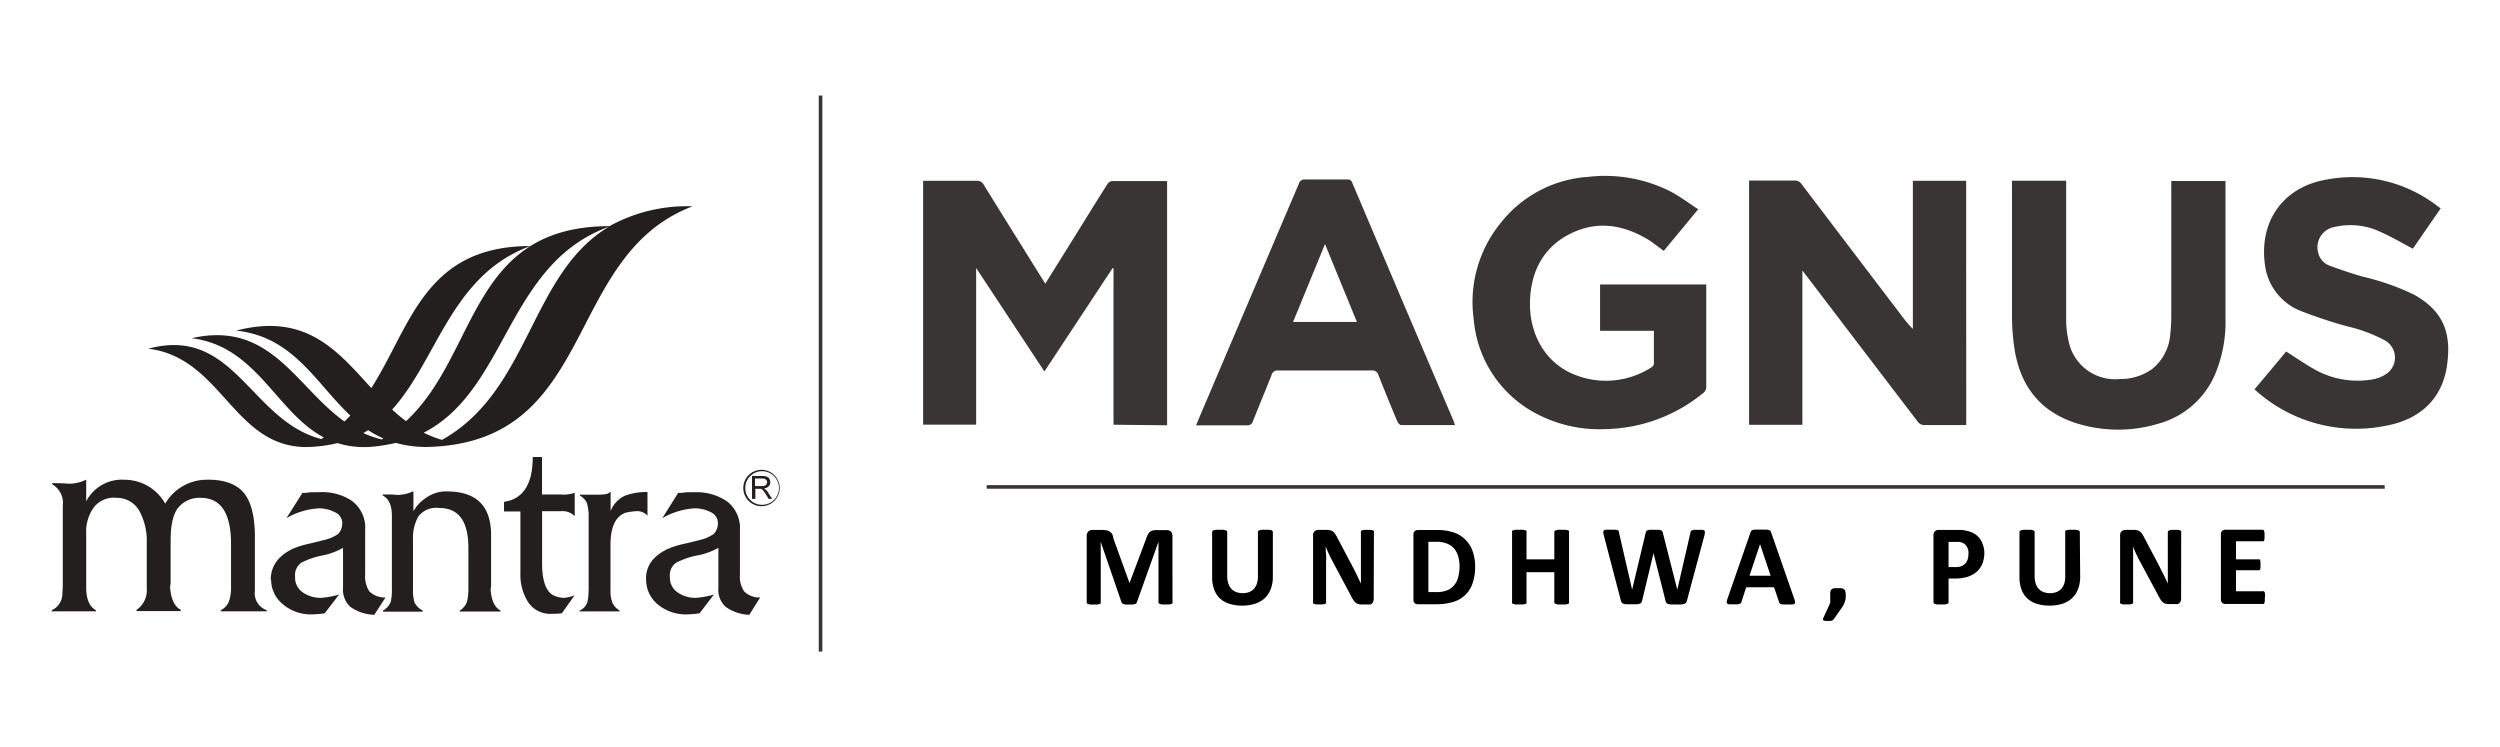
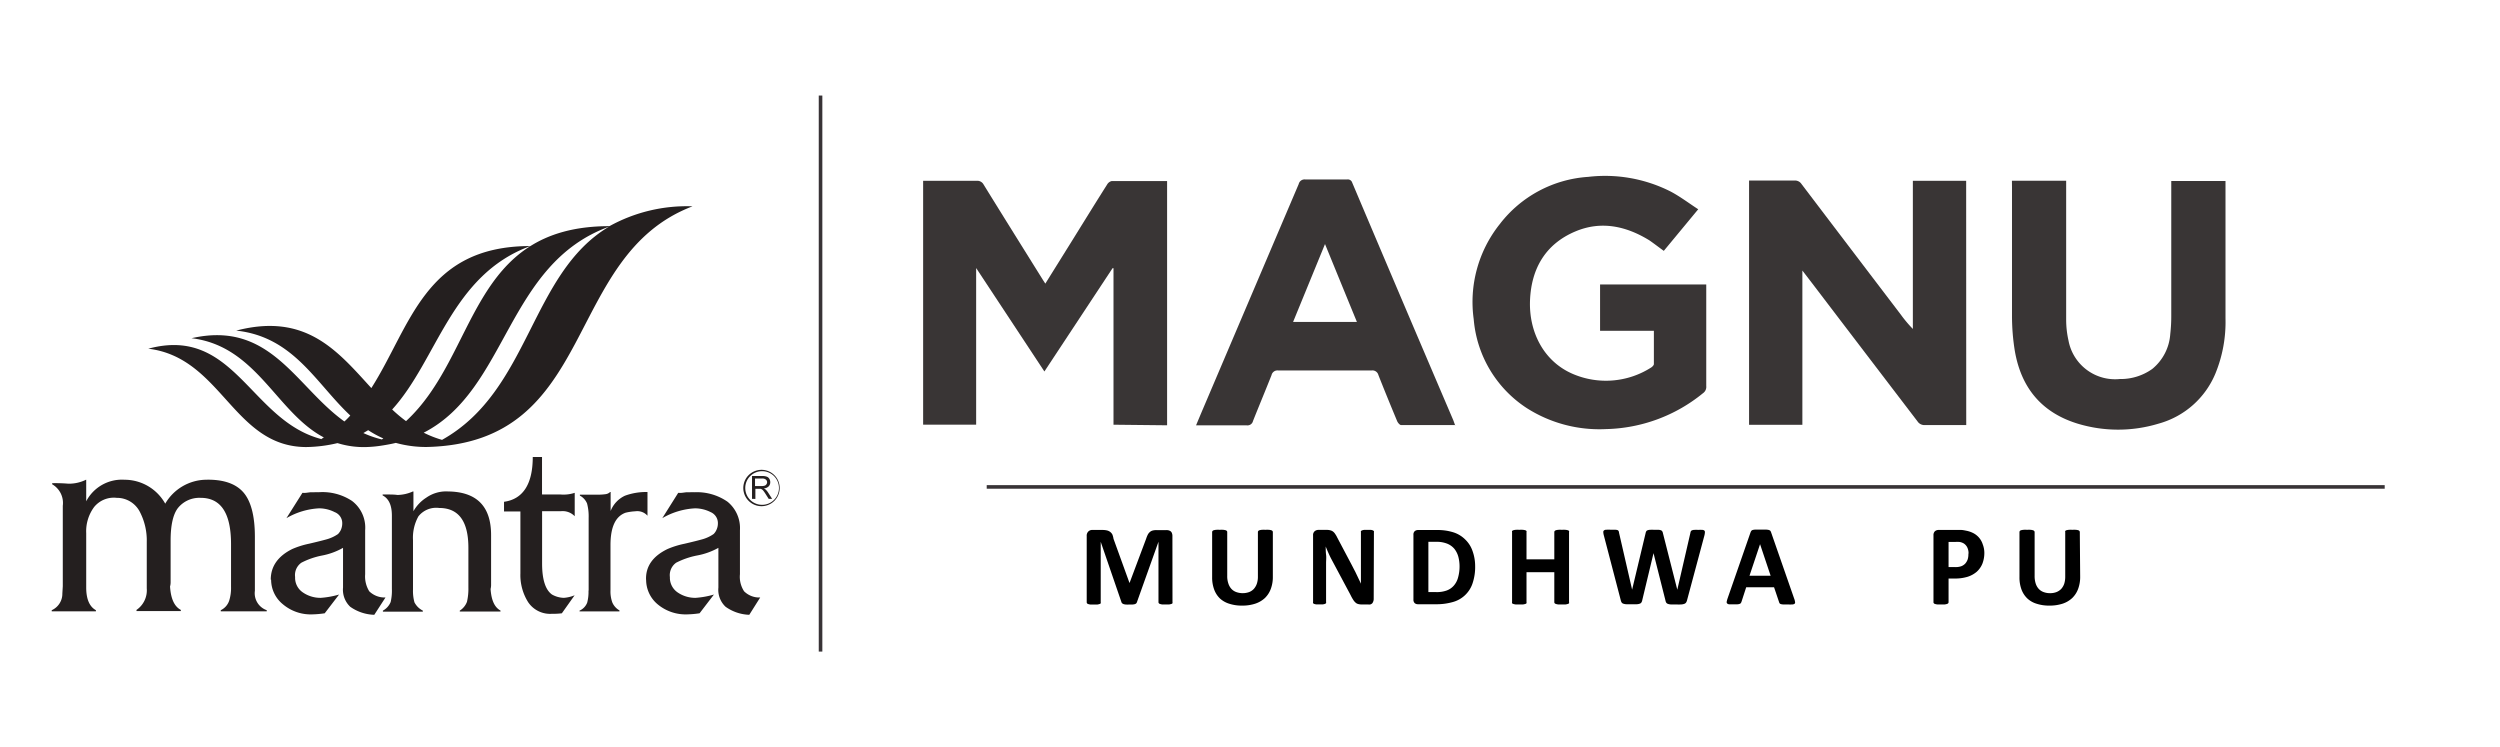
<svg xmlns="http://www.w3.org/2000/svg" viewBox="0 0 348 104">
  <defs>
    <style>.cls-1{fill:none;stroke:#383336;stroke-miterlimit:10;stroke-width:0.5px;}.cls-2{fill:#241f1f;fill-rule:evenodd;}.cls-3{fill:#393535;}</style>
  </defs>
  <g id="Layer_3" data-name="Layer 3">
    <line class="cls-1" x1="114.22" y1="13.3" x2="114.22" y2="90.7" />
    <path class="cls-2" d="M53.15,61.17l.21-.14a14.73,14.73,0,0,1-2.11-1.15l-.67.4a13.9,13.9,0,0,0,2.57.89m8.38.06a14.7,14.7,0,0,1-2.55-1c11.71-6,11.49-23.47,25.8-28.68-11,6.54-11,22.84-23.25,29.68m28.4,19.46c-.06-1.85.94-3.28,3-4.27a12.1,12.1,0,0,1,2.35-.73c1.07-.25,1.92-.46,2.52-.63a5.17,5.17,0,0,0,1.53-.72,1.79,1.79,0,0,0,.4-.58,2.08,2.08,0,0,0,.2-.87,1.66,1.66,0,0,0-1-1.6,4.86,4.86,0,0,0-2.18-.53,10.05,10.05,0,0,0-4.56,1.37l2.22-3.53a2.66,2.66,0,0,0,.52,0l.62-.08c.21,0,.4,0,.54,0a4.55,4.55,0,0,1,.58,0,7.48,7.48,0,0,1,4.6,1.32A4.73,4.73,0,0,1,103,73.81v6.12a3.67,3.67,0,0,0,.58,2.38,3,3,0,0,0,2.24.86l-1.52,2.41A6,6,0,0,1,101,84.46a3.23,3.23,0,0,1-1-2.67V76.26A9.67,9.67,0,0,1,97,77.33a10.92,10.92,0,0,0-2.88,1,2.12,2.12,0,0,0-.87,2,2.47,2.47,0,0,0,1,2.08,4.31,4.31,0,0,0,2.58.81,12.07,12.07,0,0,0,2.55-.46l-2,2.61a13.25,13.25,0,0,1-1.68.15,6.08,6.08,0,0,1-4.19-1.43,4.45,4.45,0,0,1-1.57-3.4m-8,1.5V72.09a7,7,0,0,0-.22-2,2.19,2.19,0,0,0-1-1.1v-.13h.88c.39,0,.87,0,1.42,0a8.3,8.3,0,0,0,1.27-.07,1.07,1.07,0,0,0,.63-.3H85v2.64A3.91,3.91,0,0,1,87,69a8.54,8.54,0,0,1,3.13-.51v3.3a1.88,1.88,0,0,0-1.67-.62,7.48,7.48,0,0,0-1.38.2c-1.4.5-2.1,2-2.1,4.5v6.28a4.55,4.55,0,0,0,.25,1.7,2.35,2.35,0,0,0,1,1.12v.14H80.67V85a2,2,0,0,0,1.07-1.12,5.84,5.84,0,0,0,.18-1.65m-9.48-2.33v-8.7H70.16V69.85c2.65-.37,4-2.47,4-6.24h1.29v5.22H78a4.92,4.92,0,0,0,2-.23h0v3.26h0a2.32,2.32,0,0,0-1.93-.7H75.46v7.28c0,2.22.46,3.67,1.38,4.32a3.54,3.54,0,0,0,1.65.46,4.79,4.79,0,0,0,1.5-.36l-1.78,2.51a9.37,9.37,0,0,1-1.37.07,3.68,3.68,0,0,1-3.33-1.63,7.08,7.08,0,0,1-1.07-4M54.55,81.92V71.78c0-1.43-.42-2.37-1.29-2.82v-.13c1,0,1.67,0,2.05.07a5.51,5.51,0,0,0,2.17-.49h.07v2.75a5.38,5.38,0,0,1,1.81-1.9,4.79,4.79,0,0,1,3-.85q6,.07,6,6.07v6.91a2.35,2.35,0,0,1-.07.6c.1,1.55.55,2.55,1.38,3v.14H64V85a2.51,2.51,0,0,0,1-1.22,8,8,0,0,0,.2-2V76.26q0-5.55-4.07-5.55a3.16,3.16,0,0,0-2.89,1.17,6.12,6.12,0,0,0-.75,3.31v6.87a6,6,0,0,0,.2,1.78A2.65,2.65,0,0,0,58.86,85v.14H53.3V85a2.42,2.42,0,0,0,1.08-1.2,7,7,0,0,0,.17-1.84M37.69,80.69c0-1.85,1-3.28,3-4.27A11.87,11.87,0,0,1,43,75.69c1.07-.25,1.92-.46,2.52-.63a5.29,5.29,0,0,0,1.53-.72,2.16,2.16,0,0,0,.4-.58,2.24,2.24,0,0,0,.19-.87,1.64,1.64,0,0,0-1.05-1.6,4.79,4.79,0,0,0-2.17-.53,10,10,0,0,0-4.55,1.37l2.23-3.53a2.47,2.47,0,0,0,.5,0l.62-.08c.22,0,.4,0,.55,0a4.29,4.29,0,0,1,.57,0A7.44,7.44,0,0,1,49,69.73a4.66,4.66,0,0,1,1.83,4.08v6.12a3.94,3.94,0,0,0,.57,2.38,3.07,3.07,0,0,0,2.26.86L52.1,85.58a6.09,6.09,0,0,1-3.35-1.12,3.26,3.26,0,0,1-1-2.67V76.26a9.48,9.48,0,0,1-2.92,1.07,10.65,10.65,0,0,0-2.88,1,2.1,2.1,0,0,0-.87,2,2.44,2.44,0,0,0,1,2.08,4.3,4.3,0,0,0,2.57.81,12,12,0,0,0,2.55-.46l-2,2.61a13.57,13.57,0,0,1-1.68.15,6,6,0,0,1-4.17-1.43,4.4,4.4,0,0,1-1.61-3.4m-29,.92V70.41a3,3,0,0,0-1.48-3v-.15a21.73,21.73,0,0,1,2.26.07,5.38,5.38,0,0,0,2.45-.55H12v3a5.6,5.6,0,0,1,5.33-3A6.49,6.49,0,0,1,23,70.11a6.69,6.69,0,0,1,5.58-3.33c2.37-.07,4.13.48,5.23,1.68s1.67,3.3,1.67,6.26v7.52a2.5,2.5,0,0,0,1.65,2.7v.16h-6.4v-.16a2.27,2.27,0,0,0,1.17-1.32,5.87,5.87,0,0,0,.26-1.94V75.74c0-4.3-1.4-6.44-4.23-6.44a3.82,3.82,0,0,0-3.18,1.44c-.67.89-1,2.4-1,4.52V81a2.16,2.16,0,0,1-.08.64c.11,1.71.6,2.78,1.5,3.26v.16H19v-.16a3.31,3.31,0,0,0,1.43-3V75.42a8.63,8.63,0,0,0-1-4.24,3.58,3.58,0,0,0-3.18-1.88,3.53,3.53,0,0,0-3.15,1.28A5.68,5.68,0,0,0,12,74.21v7.56c0,1.62.45,2.67,1.35,3.17v.16H7.2v-.16a2.51,2.51,0,0,0,1.48-2.33Zm99-15.34a2.35,2.35,0,0,0-3.31,0,2.34,2.34,0,0,0,0,3.32,2.35,2.35,0,0,0,3.31,0,2.34,2.34,0,0,0,0-3.32M106,65.4a2.53,2.53,0,0,1,1.79,4.32,2.53,2.53,0,0,1-3.58-3.58A2.56,2.56,0,0,1,106,65.4m-.9,2.26H106a1.36,1.36,0,0,0,.45-.06.46.46,0,0,0,.24-.19.48.48,0,0,0-.08-.65.74.74,0,0,0-.51-.15h-1Zm-.42,1.78V66.26h1.41a1.74,1.74,0,0,1,.64.09.66.66,0,0,1,.36.3.86.86,0,0,1,.13.48.8.8,0,0,1-.22.57,1.05,1.05,0,0,1-.68.29,1.33,1.33,0,0,1,.26.16,2.25,2.25,0,0,1,.35.43l.55.86H107l-.42-.66a5.26,5.26,0,0,0-.3-.44,1,1,0,0,0-.21-.21.88.88,0,0,0-.2-.09h-.72v1.41ZM44.77,61.13c-9.92-2.55-12.12-15.84-24.13-12.59,10.23,1.23,11.83,13.68,22,13.69l-.07,0a19.69,19.69,0,0,0,4.41-.55,12.22,12.22,0,0,0,4,.55h0A17,17,0,0,0,53.31,62c.62-.1,1.22-.21,1.79-.35a15.7,15.7,0,0,0,4.35.57l-.05,0c23.88-.53,18.84-26.58,37-33.5a22.25,22.25,0,0,0-11.56,2.76c-19.55,0-18.24,17.85-28.32,27.14A20,20,0,0,1,54.59,57c6.3-6.91,8.18-18.69,19.23-22.75-14.72,0-16.63,11.14-22.13,19.77-4.7-5.15-9.08-10.54-18.81-8,8,.86,11.08,7.33,15.88,11.82a10.7,10.7,0,0,1-.82.83c-6.79-4.86-10.3-14.1-21.28-11.59,9.09,1.09,11.79,10.33,18.42,13.81l-.31.19" />
    <line class="cls-1" x1="137.35" y1="67.78" x2="331.95" y2="67.78" />
    <path class="cls-3" d="M155,59.12V37.33l-.13,0-9.49,14.38-9.5-14.4V59.11H128.5V25.17c.22,0,.43,0,.65,0,2.26,0,4.52,0,6.78,0a1,1,0,0,1,1,.54c2.76,4.47,5.55,8.93,8.33,13.39l.25.38,3.74-6c1.62-2.61,3.23-5.22,4.87-7.81a1,1,0,0,1,.64-.47c2.55,0,5.1,0,7.7,0v34Z" />
    <path class="cls-3" d="M273.7,59.17h-3.47c-.81,0-1.63,0-2.44,0a1.16,1.16,0,0,1-.77-.38q-7.36-9.63-14.7-19.27l-1.43-1.86V59.13h-7.42v-34h2.17c1.38,0,2.76,0,4.14,0a1.09,1.09,0,0,1,1,.5q6.9,9.09,13.81,18.16a17.91,17.91,0,0,0,1.68,2V25.17h7.42Z" />
    <path class="cls-3" d="M236.4,29.12l-4.8,5.8c-.69-.5-1.34-1-2-1.46-3.25-2-6.73-2.76-10.32-1.24-4.14,1.75-6.11,5.15-6.3,9.54s1.87,8.56,6,10.31a11.69,11.69,0,0,0,10.84-.9c.17-.1.39-.32.4-.48,0-1.53,0-3.06,0-4.64h-7.49V39.6h14.78c0,.21,0,.43,0,.65,0,4.5,0,9,0,13.48a1.07,1.07,0,0,1-.45,1,22.1,22.1,0,0,1-13.5,5,18.81,18.81,0,0,1-11.06-2.94,16.37,16.37,0,0,1-7.36-12.36,17.38,17.38,0,0,1,3.61-13.21,16.9,16.9,0,0,1,12.33-6.6,20.19,20.19,0,0,1,11.49,2.05c1.3.69,2.49,1.59,3.79,2.44" />
    <path class="cls-3" d="M280.06,25.16h7.55V26c0,6.17,0,12.33,0,18.5a13.24,13.24,0,0,0,.32,2.88,6.6,6.6,0,0,0,7.15,5.38,7.56,7.56,0,0,0,4.51-1.4,6.86,6.86,0,0,0,2.51-4.85,22.1,22.1,0,0,0,.14-2.7c0-5.92,0-11.83,0-17.75v-.86h7.55v.73c0,6.15,0,12.29,0,18.43a18.88,18.88,0,0,1-1.39,7.6,12,12,0,0,1-7.89,7,19.39,19.39,0,0,1-11.34,0c-5-1.55-7.83-5-8.71-10.13a30.52,30.52,0,0,1-.39-4.78c0-6,0-12,0-18Z" />
    <path class="cls-3" d="M202.57,59.17c-2.57,0-5,0-7.53,0-.19,0-.45-.31-.55-.53-.89-2.14-1.77-4.28-2.62-6.44a.85.85,0,0,0-.94-.63q-6.5,0-13,0a.84.84,0,0,0-.93.64c-.84,2.13-1.73,4.25-2.58,6.39a.79.79,0,0,1-.87.61c-2.12,0-4.25,0-6.37,0-.2,0-.39,0-.69,0,.38-.91.73-1.75,1.09-2.59q6.6-15.51,13.2-31a.84.84,0,0,1,.92-.64c1.95,0,3.89,0,5.83,0a.64.64,0,0,1,.7.45q7,16.54,14.07,33.07c.09.23.16.46.28.76M184.43,34,180,44.81h8.88c-1.48-3.6-2.92-7.13-4.44-10.84" />
-     <path class="cls-3" d="M313.83,54.2c1.51-1.82,3-3.56,4.4-5.27,1.29.82,2.51,1.67,3.8,2.4a12.18,12.18,0,0,0,8.29,1.47,4.76,4.76,0,0,0,1.74-.68,2.74,2.74,0,0,0,0-4.69,21.15,21.15,0,0,0-5.31-2,63.53,63.53,0,0,1-6.34-2.09A7.94,7.94,0,0,1,315.3,37c-.9-6.13,2.46-10.95,8.54-12a19.38,19.38,0,0,1,15.63,3.82l.27.19-3.87,5.61c-1.47-.77-2.86-1.6-4.34-2.26a9.8,9.8,0,0,0-6.59-.76,2.86,2.86,0,0,0-2.23,3.64A2.49,2.49,0,0,0,324.34,37q2.25.84,4.55,1.51A33.82,33.82,0,0,1,336,41c4.46,2.46,5.16,5.78,4.65,9.69-.6,4.64-3.59,7.66-8.51,8.57a20.91,20.91,0,0,1-17.94-4.73l-.37-.32" />
    <path d="M163.21,83.83a.23.23,0,0,1,0,.14.28.28,0,0,1-.16.1,1.61,1.61,0,0,1-.31.07l-.49,0-.48,0a1.48,1.48,0,0,1-.3-.07.32.32,0,0,1-.16-.1.24.24,0,0,1-.05-.14V75.41h0l-3,8.41a.4.4,0,0,1-.1.17.55.55,0,0,1-.2.11,2,2,0,0,1-.32.05h-.46a3.1,3.1,0,0,1-.46,0,1.22,1.22,0,0,1-.32-.06.56.56,0,0,1-.19-.11.31.31,0,0,1-.1-.15l-2.89-8.41h0v8.42a.23.23,0,0,1,0,.14.31.31,0,0,1-.17.1,1.67,1.67,0,0,1-.3.07l-.49,0-.48,0a1.61,1.61,0,0,1-.31-.07.25.25,0,0,1-.15-.1.24.24,0,0,1-.05-.14V74.61a.81.81,0,0,1,.22-.62.74.74,0,0,1,.57-.22h1.38a2.93,2.93,0,0,1,.63.06,1.24,1.24,0,0,1,.45.2,1.14,1.14,0,0,1,.32.37A2.7,2.7,0,0,1,155,75l2.23,6.16h0L159.54,75a4,4,0,0,1,.23-.57,1.22,1.22,0,0,1,.29-.37.92.92,0,0,1,.39-.21,2,2,0,0,1,.52-.06h1.41a1,1,0,0,1,.37.06A.68.68,0,0,1,163,74a.59.59,0,0,1,.15.27,1,1,0,0,1,.05.35Z" />
    <path d="M177.18,80.26a4.74,4.74,0,0,1-.28,1.7,3.4,3.4,0,0,1-.82,1.28,3.68,3.68,0,0,1-1.35.79,5.68,5.68,0,0,1-1.83.27,5.56,5.56,0,0,1-1.75-.25,3.39,3.39,0,0,1-1.32-.73,3.3,3.3,0,0,1-.81-1.24,4.78,4.78,0,0,1-.29-1.73V74.06a.24.24,0,0,1,.05-.14.32.32,0,0,1,.17-.11,1.84,1.84,0,0,1,.32-.06,3.74,3.74,0,0,1,.52,0,3.43,3.43,0,0,1,.5,0,1.84,1.84,0,0,1,.32.06.32.32,0,0,1,.17.11.19.19,0,0,1,.05.14v6.11a3.07,3.07,0,0,0,.16,1.06,2,2,0,0,0,.43.75,1.7,1.7,0,0,0,.68.44,2.69,2.69,0,0,0,1.77,0,1.78,1.78,0,0,0,.66-.44,2.14,2.14,0,0,0,.42-.72,3,3,0,0,0,.15-1V74.06a.24.24,0,0,1,.05-.14.32.32,0,0,1,.17-.11,1.67,1.67,0,0,1,.32-.06,3.68,3.68,0,0,1,.51,0,3.43,3.43,0,0,1,.5,0,1.7,1.7,0,0,1,.31.06.32.32,0,0,1,.17.11.24.24,0,0,1,.05.14Z" />
    <path d="M191.22,83.38a.88.88,0,0,1-.06.33A.81.81,0,0,1,191,84a.72.72,0,0,1-.26.14,1,1,0,0,1-.3,0h-.89a1.77,1.77,0,0,1-.49-.06.84.84,0,0,1-.37-.2,1.72,1.72,0,0,1-.33-.4,5.89,5.89,0,0,1-.36-.65L185.42,78c-.15-.28-.31-.59-.46-.93s-.29-.65-.42-1h0c0,.39,0,.77.05,1.15s0,.77,0,1.18v5.41a.23.23,0,0,1,0,.14.37.37,0,0,1-.15.11,1.48,1.48,0,0,1-.3.07l-.47,0-.46,0a1.37,1.37,0,0,1-.29-.07.27.27,0,0,1-.14-.11.23.23,0,0,1,0-.14v-9.3a.69.69,0,0,1,.22-.56.81.81,0,0,1,.54-.19h1.12a1.9,1.9,0,0,1,.52.06,1,1,0,0,1,.37.17,1.21,1.21,0,0,1,.3.33,3.42,3.42,0,0,1,.3.52l2,3.78.35.68q.18.33.33.66c.11.22.21.44.31.65s.21.43.3.64h0c0-.37,0-.76,0-1.17s0-.79,0-1.15V74.08a.24.24,0,0,1,0-.14.34.34,0,0,1,.16-.11,1,1,0,0,1,.29-.07l.48,0,.45,0a.81.81,0,0,1,.28.07.37.37,0,0,1,.15.11.32.32,0,0,1,0,.14Z" />
    <path d="M205.34,78.79a7.08,7.08,0,0,1-.37,2.44,4,4,0,0,1-2.76,2.58,8.23,8.23,0,0,1-2.37.3h-2.46a.68.68,0,0,1-.45-.15.65.65,0,0,1-.18-.51v-9a.63.63,0,0,1,.18-.51.69.69,0,0,1,.45-.16H200a7.25,7.25,0,0,1,2.34.33,4.08,4.08,0,0,1,1.63,1,4,4,0,0,1,1,1.57A6.2,6.2,0,0,1,205.34,78.79Zm-2.17.07A5.33,5.33,0,0,0,203,77.5a3.08,3.08,0,0,0-.55-1.1,2.55,2.55,0,0,0-1-.72,4,4,0,0,0-1.56-.26h-1.06v7h1.09a4.06,4.06,0,0,0,1.45-.22,2.41,2.41,0,0,0,1-.68,2.79,2.79,0,0,0,.59-1.12A5.65,5.65,0,0,0,203.17,78.86Z" />
    <path d="M218.41,83.83a.19.19,0,0,1,0,.14.31.31,0,0,1-.17.1,1.73,1.73,0,0,1-.32.07l-.5,0-.52,0a1.73,1.73,0,0,1-.32-.07.4.4,0,0,1-.17-.1.24.24,0,0,1-.05-.14V79.65h-3.87v4.18a.23.23,0,0,1,0,.14.35.35,0,0,1-.17.1,1.73,1.73,0,0,1-.32.07l-.51,0-.51,0a1.56,1.56,0,0,1-.32-.07.39.39,0,0,1-.18-.1.24.24,0,0,1,0-.14V74.06a.24.24,0,0,1,0-.14.4.4,0,0,1,.18-.11,1.67,1.67,0,0,1,.32-.06,3.68,3.68,0,0,1,.51,0,3.49,3.49,0,0,1,.51,0,1.84,1.84,0,0,1,.32.06.36.36,0,0,1,.17.11.23.23,0,0,1,0,.14v3.8h3.87v-3.8a.24.24,0,0,1,.05-.14.42.42,0,0,1,.17-.11,1.84,1.84,0,0,1,.32-.06,3.74,3.74,0,0,1,.52,0,3.43,3.43,0,0,1,.5,0,1.84,1.84,0,0,1,.32.06.32.32,0,0,1,.17.11.19.19,0,0,1,0,.14Z" />
    <path d="M234.83,83.58a1,1,0,0,1-.14.31.53.53,0,0,1-.25.17,1.5,1.5,0,0,1-.43.08,6.44,6.44,0,0,1-.67,0c-.3,0-.55,0-.73,0a1.51,1.51,0,0,1-.44-.08.51.51,0,0,1-.23-.17,1,1,0,0,1-.11-.31L230.17,77h0l-1.57,6.55a.82.82,0,0,1-.11.3.43.43,0,0,1-.23.18,1.36,1.36,0,0,1-.42.08,7.09,7.09,0,0,1-.71,0c-.31,0-.55,0-.74,0a1.43,1.43,0,0,1-.43-.08.42.42,0,0,1-.23-.17,1,1,0,0,1-.12-.31l-2.35-9a2.1,2.1,0,0,1-.08-.46.28.28,0,0,1,.09-.25.51.51,0,0,1,.33-.1,5.06,5.06,0,0,1,.63,0l.6,0a1.28,1.28,0,0,1,.33.05.32.32,0,0,1,.15.13.7.7,0,0,1,.06.24l1.82,7.92h0l1.88-7.87a.81.81,0,0,1,.09-.25.3.3,0,0,1,.17-.14,1,1,0,0,1,.34-.07,4.51,4.51,0,0,1,.58,0l.61,0a1,1,0,0,1,.35.07.34.34,0,0,1,.18.15.73.73,0,0,1,.09.25l2,7.87h0l1.82-7.9a.71.71,0,0,1,.06-.22.29.29,0,0,1,.15-.14.84.84,0,0,1,.32-.07,4.47,4.47,0,0,1,.59,0,3.75,3.75,0,0,1,.54,0,.45.45,0,0,1,.29.1.31.31,0,0,1,.07.26,2.08,2.08,0,0,1-.08.47Z" />
    <path d="M249.75,83.33a1.84,1.84,0,0,1,.12.46.26.26,0,0,1-.06.25.56.56,0,0,1-.31.1,5.36,5.36,0,0,1-.62,0h-.63a1.31,1.31,0,0,1-.35-.05.31.31,0,0,1-.17-.1.54.54,0,0,1-.08-.17l-.7-2.07h-3.88l-.65,2a.84.84,0,0,1-.09.19.32.32,0,0,1-.17.12,1.07,1.07,0,0,1-.32.06h-.56l-.57,0a.46.46,0,0,1-.29-.12.28.28,0,0,1-.06-.26,3.38,3.38,0,0,1,.12-.44l3.19-9.18a.9.9,0,0,1,.11-.22.42.42,0,0,1,.21-.13,1.67,1.67,0,0,1,.38-.05l.66,0,.75,0a2,2,0,0,1,.43.05.5.5,0,0,1,.23.13.9.9,0,0,1,.11.24ZM245,75.75h0l-1.47,4.39h2.94Z" />
-     <path d="M256.92,82.64a3.37,3.37,0,0,1,0,.58,2.36,2.36,0,0,1-.1.49,3.66,3.66,0,0,1-.18.46c-.08.14-.17.29-.28.45l-1.07,1.53a.58.58,0,0,1-.13.14.61.61,0,0,1-.16.09l-.23.05-.35,0-.37,0-.21-.06a.14.14,0,0,1-.07-.11.34.34,0,0,1,0-.15l1-2.2V82.64a1.13,1.13,0,0,1,.07-.44A.5.5,0,0,1,255,82a.8.8,0,0,1,.34-.12,3.63,3.63,0,0,1,.5,0,3.23,3.23,0,0,1,.48,0,.8.8,0,0,1,.34.12.54.54,0,0,1,.19.25A1.37,1.37,0,0,1,256.92,82.64Z" />
    <path d="M276.22,76.91a4.16,4.16,0,0,1-.27,1.55,3.12,3.12,0,0,1-.79,1.13,3.67,3.67,0,0,1-1.28.7,5.9,5.9,0,0,1-1.78.24h-.86v3.3a.24.24,0,0,1-.05.14.35.35,0,0,1-.17.1,1.73,1.73,0,0,1-.32.07l-.52,0-.5,0a1.68,1.68,0,0,1-.33-.07.28.28,0,0,1-.16-.1.19.19,0,0,1-.05-.14V74.52a.75.75,0,0,1,.19-.56.75.75,0,0,1,.52-.19h2.44c.24,0,.47,0,.7,0s.48.06.79.12a3.69,3.69,0,0,1,.94.34A2.65,2.65,0,0,1,276,75.78,3.31,3.31,0,0,1,276.22,76.91Zm-2.2.16a1.85,1.85,0,0,0-.19-.9,1.41,1.41,0,0,0-.47-.52,1.67,1.67,0,0,0-.59-.21,4.49,4.49,0,0,0-.64,0h-.89v3.5h.94a2.34,2.34,0,0,0,.85-.13,1.46,1.46,0,0,0,.55-.38,1.77,1.77,0,0,0,.33-.59A2.43,2.43,0,0,0,274,77.07Z" />
    <path d="M289.56,80.26a4.74,4.74,0,0,1-.28,1.7,3.4,3.4,0,0,1-.82,1.28,3.64,3.64,0,0,1-1.34.79,5.79,5.79,0,0,1-1.84.27,5.56,5.56,0,0,1-1.75-.25,3.28,3.28,0,0,1-1.31-.73,3.32,3.32,0,0,1-.82-1.24,4.78,4.78,0,0,1-.29-1.73V74.06a.24.24,0,0,1,.05-.14.32.32,0,0,1,.17-.11,2,2,0,0,1,.33-.06,3.49,3.49,0,0,1,.51,0,3.43,3.43,0,0,1,.5,0,1.67,1.67,0,0,1,.32.06.32.32,0,0,1,.17.11.2.2,0,0,1,.06.14v6.11a3.35,3.35,0,0,0,.15,1.06,2,2,0,0,0,.43.75,1.7,1.7,0,0,0,.68.44,2.52,2.52,0,0,0,.89.15,2.42,2.42,0,0,0,.88-.15,1.91,1.91,0,0,0,.67-.44,2.14,2.14,0,0,0,.42-.72,3.24,3.24,0,0,0,.14-1V74.06a.24.24,0,0,1,0-.14.32.32,0,0,1,.17-.11,1.84,1.84,0,0,1,.32-.06,3.68,3.68,0,0,1,.51,0,3.43,3.43,0,0,1,.5,0,1.84,1.84,0,0,1,.32.06.29.29,0,0,1,.16.11.24.24,0,0,1,.05.14Z" />
-     <path d="M303.61,83.38a.72.72,0,0,1-.07.33.81.81,0,0,1-.17.24.77.77,0,0,1-.25.14,1,1,0,0,1-.3,0h-.9a1.65,1.65,0,0,1-.48-.06.88.88,0,0,1-.38-.2,2,2,0,0,1-.33-.4,5.89,5.89,0,0,1-.36-.65L297.8,78c-.15-.28-.3-.59-.46-.93s-.29-.65-.41-1h0c0,.39,0,.77,0,1.15s0,.77,0,1.18v5.41a.23.23,0,0,1,0,.14.37.37,0,0,1-.15.11,1.37,1.37,0,0,1-.29.07l-.48,0-.46,0a1.37,1.37,0,0,1-.29-.07.33.33,0,0,1-.14-.11.23.23,0,0,1,0-.14v-9.3a.69.69,0,0,1,.22-.56.85.85,0,0,1,.54-.19H297a1.88,1.88,0,0,1,.51.06,1,1,0,0,1,.37.17,1.42,1.42,0,0,1,.31.33,4.63,4.63,0,0,1,.29.52l2,3.78c.11.23.23.46.34.68s.23.44.34.66.21.44.31.65.2.43.29.64h0c0-.37,0-.76,0-1.17s0-.79,0-1.15V74.08a.24.24,0,0,1,.05-.14.41.41,0,0,1,.16-.11,1,1,0,0,1,.3-.07l.47,0,.45,0a.88.88,0,0,1,.29.07.4.4,0,0,1,.14.11.33.33,0,0,1,0,.14Z" />
-     <path d="M315.26,83.29a2.18,2.18,0,0,1,0,.39.76.76,0,0,1-.06.25.3.3,0,0,1-.1.14.2.2,0,0,1-.13,0h-5.19a.68.68,0,0,1-.45-.15.65.65,0,0,1-.18-.51v-9a.63.63,0,0,1,.18-.51.69.69,0,0,1,.45-.16h5.16a.22.22,0,0,1,.22.18.83.83,0,0,1,.06.26,2.18,2.18,0,0,1,0,.39,2.12,2.12,0,0,1,0,.38.83.83,0,0,1-.06.26.22.22,0,0,1-.09.13.21.21,0,0,1-.13,0h-3.69v2.52h3.12a.24.24,0,0,1,.14,0,.34.34,0,0,1,.1.13,1.37,1.37,0,0,1,.05.25,2.09,2.09,0,0,1,0,.38,2.13,2.13,0,0,1,0,.39,1.11,1.11,0,0,1-.05.24.34.34,0,0,1-.1.13.23.23,0,0,1-.14,0h-3.12v2.92H315a.2.2,0,0,1,.13,0,.3.3,0,0,1,.1.14.83.83,0,0,1,.06.25A2.3,2.3,0,0,1,315.26,83.29Z" />
  </g>
</svg>